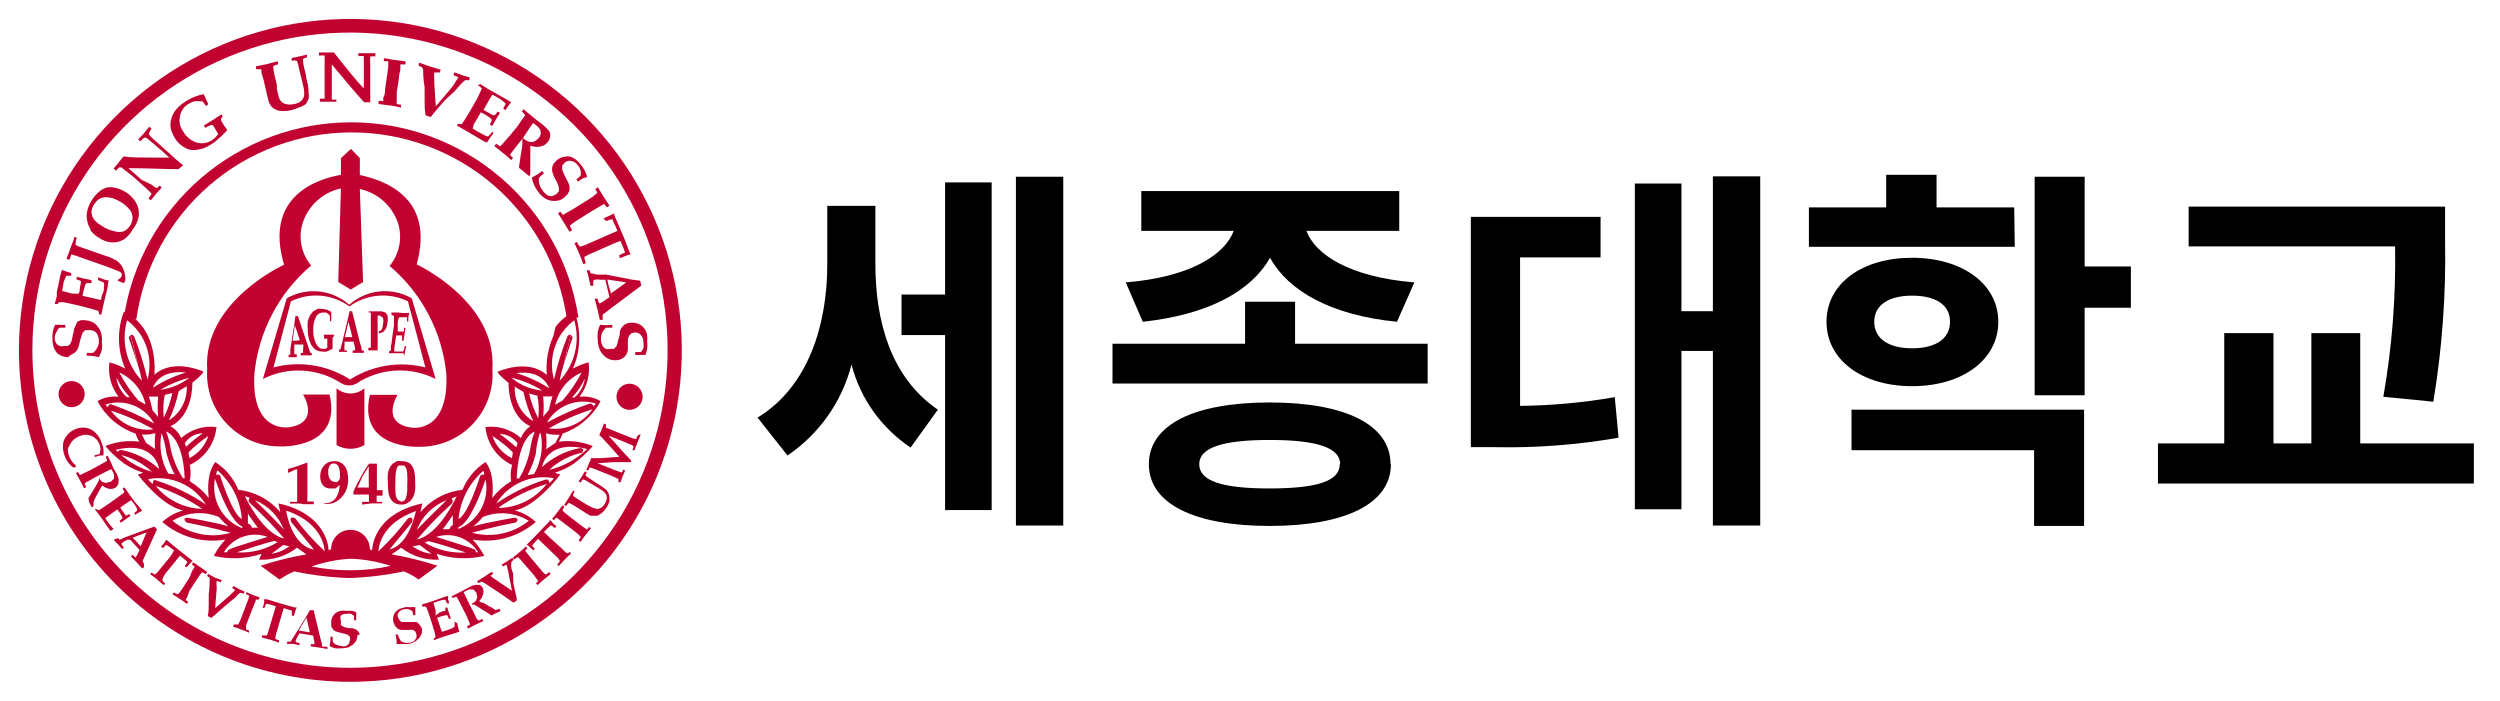
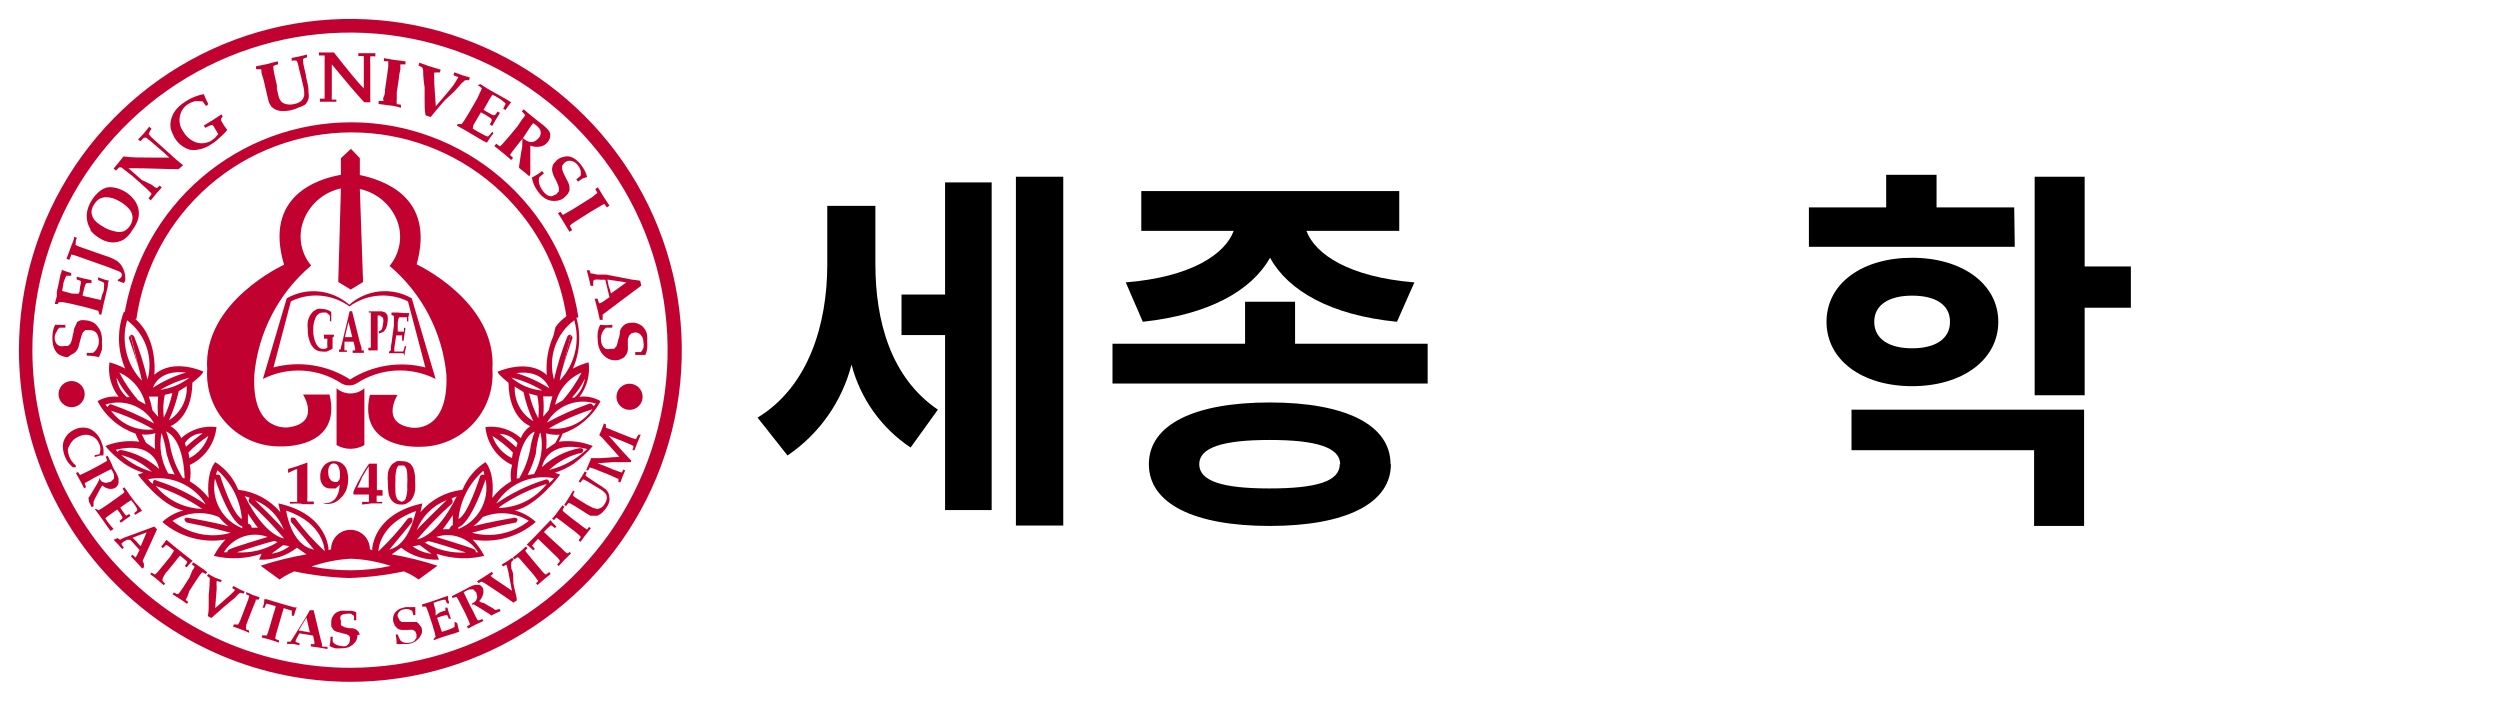
<svg xmlns="http://www.w3.org/2000/svg" width="132" height="37" viewBox="0 0 132 37" fill="none">
  <path d="M18.47 36C21.932 36.006 25.319 34.985 28.201 33.065C31.082 31.146 33.33 28.415 34.659 25.218C35.988 22.021 36.339 18.501 35.667 15.104C34.995 11.708 33.331 8.587 30.885 6.136C28.439 3.686 25.321 2.016 21.925 1.338C18.53 0.661 15.009 1.006 11.81 2.329C8.611 3.653 5.876 5.896 3.951 8.774C2.027 11.653 1 15.037 1 18.5C1.005 23.134 2.847 27.578 6.121 30.858C9.395 34.138 13.835 35.987 18.47 36ZM1.71 18.5C1.708 15.183 2.69 11.94 4.531 9.18C6.373 6.421 8.991 4.27 12.056 2.999C15.12 1.729 18.492 1.395 21.745 2.041C24.999 2.687 27.988 4.283 30.335 6.628C32.681 8.973 34.279 11.961 34.927 15.215C35.575 18.468 35.243 21.84 33.974 24.905C32.705 27.97 30.556 30.59 27.798 32.433C25.04 34.276 21.797 35.26 18.48 35.26C14.036 35.255 9.775 33.487 6.631 30.346C3.488 27.204 1.718 22.944 1.71 18.5Z" fill="#C10230" />
  <path d="M30.54 16.76C30.101 13.892 28.649 11.277 26.448 9.387C24.246 7.497 21.441 6.458 18.54 6.458C15.639 6.458 12.834 7.497 10.632 9.387C8.431 11.277 6.979 13.892 6.54 16.76L7.2 16.85C7.59 14.114 8.955 11.61 11.042 9.799C13.13 7.988 15.801 6.991 18.565 6.991C21.329 6.991 24 7.988 26.088 9.799C28.175 11.61 29.54 14.114 29.93 16.85L30.54 16.76Z" fill="#C10230" />
  <path d="M15.31 26.59V26.5H15.62H15.69V26.41C15.69 26.32 15.69 26.13 15.69 25.83V25.43C15.69 25.29 15.69 25.14 15.69 24.99V24.78H15.62L15.21 24.97V24.86V24.76L15.68 24.62L16.23 24.42C16.233 24.473 16.233 24.527 16.23 24.58C16.226 24.637 16.226 24.693 16.23 24.75C16.23 24.84 16.23 25.09 16.23 25.48V25.73C16.23 25.97 16.23 26.14 16.23 26.23C16.22 26.313 16.22 26.397 16.23 26.48H16.46H16.57V26.62H16C15.91 26.58 15.67 26.58 15.31 26.59Z" fill="#C10230" />
  <path d="M17.92 25.33L17.81 25.45H17.66L17.5 25.39L17.38 25.23C17.345 25.134 17.328 25.032 17.33 24.93C17.32 24.808 17.348 24.686 17.41 24.58C17.433 24.546 17.465 24.518 17.501 24.498C17.538 24.479 17.579 24.47 17.62 24.47C17.673 24.469 17.724 24.484 17.769 24.512C17.813 24.541 17.849 24.582 17.87 24.63C17.928 24.766 17.955 24.913 17.95 25.06C17.96 25.151 17.95 25.243 17.92 25.33ZM17.62 26.55C17.764 26.492 17.893 26.403 18 26.29C18.119 26.173 18.214 26.033 18.28 25.88C18.353 25.692 18.387 25.491 18.38 25.29C18.384 25.12 18.357 24.951 18.3 24.79C18.253 24.662 18.169 24.551 18.06 24.47C17.94 24.386 17.796 24.343 17.65 24.35C17.551 24.346 17.453 24.364 17.361 24.402C17.27 24.44 17.187 24.497 17.12 24.57C16.975 24.731 16.899 24.943 16.91 25.16C16.897 25.33 16.951 25.499 17.06 25.63C17.104 25.682 17.16 25.723 17.222 25.75C17.284 25.778 17.352 25.792 17.42 25.79H17.66H17.72L17.94 25.6C17.927 25.728 17.907 25.855 17.88 25.98C17.846 26.085 17.799 26.186 17.74 26.28C17.68 26.37 17.597 26.442 17.5 26.49C17.405 26.542 17.298 26.57 17.19 26.57H17.07L17 26.5L17.13 26.6C17.295 26.624 17.463 26.607 17.62 26.55Z" fill="#C10230" />
  <path d="M19.13 25.17L19.47 24.62V25.74H18.87C19 25.5 19.07 25.29 19.13 25.17ZM19.62 26.58H20.18V26.5H19.96H19.89C19.883 26.39 19.883 26.28 19.89 26.17H20.2V25.88H19.9V25.51C19.9 25.16 19.9 24.93 19.9 24.83C19.9 24.73 19.9 24.56 19.9 24.48H19.68H19.49C19.44 24.54 19.37 24.65 19.26 24.82C19.15 24.99 19.03 25.22 18.87 25.52C18.71 25.82 18.69 25.89 18.66 25.97V26.11H19.48C19.48 26.28 19.48 26.38 19.48 26.4V26.5H19.43H19.12V26.64L19.62 26.58Z" fill="#C10230" />
  <path d="M20.94 24.76C20.956 24.69 20.995 24.626 21.05 24.58H21.2H21.34L21.44 24.71C21.476 24.799 21.496 24.894 21.5 24.99C21.515 25.22 21.515 25.45 21.5 25.68C21.52 25.907 21.489 26.136 21.41 26.35C21.389 26.391 21.357 26.425 21.319 26.45C21.28 26.474 21.236 26.488 21.19 26.49L21 26.39C20.921 26.271 20.88 26.132 20.88 25.99C20.869 25.767 20.869 25.543 20.88 25.32C20.871 25.131 20.892 24.942 20.94 24.76ZM20.51 26C20.524 26.124 20.565 26.244 20.63 26.35C20.686 26.442 20.765 26.518 20.86 26.57C20.963 26.62 21.076 26.644 21.19 26.64C21.283 26.647 21.376 26.63 21.46 26.59L21.66 26.46C21.724 26.391 21.778 26.314 21.82 26.23C21.871 26.119 21.905 26.001 21.92 25.88C21.931 25.72 21.931 25.56 21.92 25.4C21.929 25.198 21.905 24.995 21.85 24.8C21.812 24.667 21.735 24.549 21.63 24.46C21.501 24.38 21.351 24.342 21.2 24.35C21.117 24.335 21.033 24.335 20.95 24.35L20.74 24.48C20.674 24.54 20.62 24.611 20.58 24.69C20.53 24.78 20.497 24.878 20.48 24.98C20.463 25.153 20.463 25.327 20.48 25.5C20.48 25.71 20.49 25.86 20.51 26Z" fill="#C10230" />
  <path d="M13.75 3.66H13.8V3.77C13.8 3.91 13.88 4.06 13.92 4.23L14.03 4.7L14.11 5.05C14.16 5.25 14.19 5.36 14.2 5.41L14.32 5.62C14.383 5.687 14.457 5.741 14.54 5.78C14.64 5.829 14.749 5.856 14.86 5.86C15.041 5.872 15.224 5.855 15.4 5.81C15.542 5.775 15.679 5.725 15.81 5.66C15.929 5.626 16.04 5.572 16.14 5.5C16.207 5.417 16.258 5.322 16.29 5.22C16.311 5.111 16.311 4.999 16.29 4.89C16.293 4.759 16.283 4.629 16.26 4.5L16.16 4.06C16.16 3.94 16.1 3.76 16.05 3.54C16.023 3.422 16.006 3.301 16 3.18V3.11C16.066 3.074 16.137 3.047 16.21 3.03V2.88L15.8 2.98L15.4 3.06V3.21C15.489 3.187 15.582 3.187 15.67 3.21C15.71 3.296 15.74 3.387 15.76 3.48C15.76 3.55 15.82 3.75 15.9 4.07L16 4.5C16.053 4.678 16.073 4.865 16.06 5.05C16.037 5.157 15.981 5.255 15.9 5.33C15.785 5.423 15.647 5.482 15.5 5.5C15.375 5.529 15.245 5.529 15.12 5.5C15.027 5.485 14.94 5.443 14.87 5.38C14.799 5.307 14.747 5.218 14.72 5.12C14.72 5.12 14.67 4.93 14.62 4.71V4.5L14.52 4.07C14.475 3.903 14.445 3.732 14.43 3.56V3.49C14.506 3.443 14.591 3.412 14.68 3.4V3.25H14.61L14.37 3.31L14.12 3.38L13.52 3.5V3.65L13.75 3.66Z" fill="#C10230" />
  <path d="M17.76 5.41V5.26H17.58H17.52C17.51 5.174 17.51 5.086 17.52 5C17.52 4.79 17.52 4.59 17.52 4.4V3.4C18.26 4.3 18.83 4.97 19.23 5.4H19.55C19.55 5.23 19.55 4.72 19.55 3.9C19.55 3.79 19.55 3.63 19.55 3.41C19.537 3.267 19.537 3.123 19.55 2.98C19.64 2.968 19.73 2.968 19.82 2.98V2.81H18.92V2.97C19.015 2.949 19.114 2.949 19.21 2.97V3.06C19.21 3.18 19.21 3.57 19.21 4.24V4.67C19.04 4.5 18.82 4.25 18.56 3.93C18.3 3.61 17.89 3.11 17.63 2.77H16.84V2.93H17.08H17.14V2.99C17.147 3.05 17.147 3.11 17.14 3.17V4.4C17.14 4.57 17.14 4.7 17.14 4.8C17.14 4.9 17.14 5.09 17.14 5.14V5.21H16.89V5.37H17.76V5.41Z" fill="#C10230" />
  <path d="M6.29 8.84H6.35H6.41L6.55 8.95L7 9.3L7.45 9.7L7.75 9.97L7.99 10.21V10.27L7.84 10.47L7.96 10.58L8.27 10.2L8.54 9.9L8.43 9.8L8.3 9.92H8.24C8.16 9.876 8.086 9.822 8.02 9.76L7.48 9.5L6.78 8.88C7.94 8.88 8.83 8.94 9.43 8.93L9.67 8.72C9.52 8.62 9.14 8.29 8.52 7.72L8.15 7.39C8.038 7.299 7.938 7.195 7.85 7.08C7.885 6.979 7.935 6.885 8 6.8L7.88 6.69L7.58 7.06C7.49 7.15 7.4 7.26 7.29 7.36L7.41 7.46C7.52 7.34 7.6 7.27 7.63 7.27H7.72C7.82 7.34 8.12 7.59 8.62 8.03L8.94 8.32H8C7.43 8.32 6.93 8.32 6.52 8.26L6.41 8.4L6.24 8.61L6 8.9L6.12 9.01L6.29 8.84Z" fill="#C10230" />
  <path d="M21.17 5.69V5.53L21 5.5H20.95C20.937 5.4 20.937 5.3 20.95 5.2V4.87L21.06 4.15C21.06 4.15 21.06 3.97 21.14 3.68C21.14 3.59 21.14 3.54 21.14 3.51V3.4H21.19H21.41V3.24L20.79 3.16L20.27 3.07V3.23H20.5C20.5 3.23 20.5 3.36 20.5 3.51L20.44 3.97L20.33 4.72C20.33 4.84 20.33 4.97 20.26 5.11C20.19 5.25 20.26 5.32 20.26 5.33H20.2H19.99V5.49L20.51 5.56C20.734 5.578 20.956 5.622 21.17 5.69Z" fill="#C10230" />
  <path d="M31.29 10.39L30.9 10.64L30.26 11.04L29.91 11.24L29.72 11.35L29.59 11.18L29.46 11.26C29.55 11.39 29.64 11.53 29.74 11.7L30.07 12.24L30.21 12.15C30.169 12.089 30.133 12.025 30.1 11.96V11.9C30.175 11.833 30.255 11.773 30.34 11.72L30.62 11.54L31.24 11.15L31.65 10.91L31.8 10.82L31.91 10.77L32.04 10.95L32.18 10.86L31.84 10.34L31.57 9.89L31.43 9.98L31.54 10.18L31.29 10.39Z" fill="#C10230" />
  <path d="M22.34 3.69C22.34 3.79 22.34 4.11 22.42 4.63V5.31C22.42 5.56 22.42 5.82 22.47 6.09L22.74 6.18C22.88 6 23.12 5.71 23.48 5.3L24 4.82L24.22 4.57C24.315 4.446 24.426 4.335 24.55 4.24C24.619 4.225 24.691 4.225 24.76 4.24L24.81 4.09L24.43 3.98L23.99 3.82L23.94 3.97L24.13 4.05H24.19V4.1L23.94 4.5L23.71 4.79L23.01 5.61L22.93 4.4C22.93 4.4 22.93 4.32 22.93 4.2C22.916 4.077 22.916 3.953 22.93 3.83H23C23.073 3.821 23.147 3.821 23.22 3.83L23.27 3.68L22.64 3.49L22.14 3.31L22.09 3.46C22.161 3.485 22.228 3.518 22.29 3.56C22.313 3.6 22.33 3.644 22.34 3.69Z" fill="#C10230" />
  <path d="M25.17 5.25L24.76 5.96L24.52 6.35L24.38 6.55H24.17L24.12 6.63L24.65 6.93L25.16 7.23L25.41 7.38C25.506 7.438 25.606 7.488 25.71 7.53C25.811 7.359 25.925 7.195 26.05 7.04L26 6.95C25.929 7.042 25.852 7.129 25.77 7.21C25.703 7.199 25.638 7.175 25.58 7.14L25.26 6.97L24.96 6.79L25 6.6L25.39 5.93L25.65 6.07L25.92 6.25L25.97 6.33C25.949 6.416 25.911 6.498 25.86 6.57L25.99 6.65L26.19 6.3L26.4 5.96L26.27 5.89C26.232 5.959 26.185 6.023 26.13 6.08H26.02L25.75 5.93L25.53 5.8L25.72 5.47C25.803 5.307 25.896 5.15 26 5C26.1 5.047 26.197 5.101 26.29 5.16C26.393 5.217 26.49 5.284 26.58 5.36L26.69 5.46V5.5L26.57 5.74L26.69 5.81L26.84 5.59L27 5.38H26.95L26.73 5.24L26.41 5.06L25.93 4.79L25.72 4.67L25.36 4.44L25.23 4.5C25.307 4.544 25.377 4.598 25.44 4.66C25.416 4.741 25.383 4.818 25.34 4.89C25.24 5.12 25.19 5.23 25.17 5.25Z" fill="#C10230" />
  <path d="M3.11 15.96C3.193 15.95 3.277 15.95 3.36 15.96L3.71 16.03L4.51 16.22L4.95 16.34L5.19 16.41L5.25 16.61H5.35C5.43 16.24 5.47 16.04 5.48 16.01C5.49 15.98 5.55 15.71 5.62 15.43L5.69 15.14C5.69 15 5.71 14.89 5.75 14.81C5.6 14.81 5.41 14.72 5.18 14.64V14.79C5.287 14.828 5.391 14.875 5.49 14.93C5.504 14.999 5.504 15.071 5.49 15.14C5.49 15.25 5.49 15.37 5.42 15.5C5.35 15.63 5.36 15.74 5.33 15.84L5.11 15.79L4.36 15.62C4.374 15.522 4.394 15.425 4.42 15.33C4.443 15.225 4.473 15.121 4.51 15.02L4.57 14.95C4.656 14.935 4.744 14.935 4.83 14.95V14.79L4.44 14.71L4.05 14.61V14.76C4.127 14.775 4.201 14.802 4.27 14.84V14.96C4.243 15.059 4.223 15.159 4.21 15.26C4.21 15.35 4.21 15.43 4.14 15.51L3.79 15.5L3.28 15.36L3.34 15.03C3.34 14.92 3.4 14.8 3.44 14.69L3.5 14.56H3.76V14.42L3.51 14.34L3.26 14.25C3.26 14.38 3.2 14.47 3.19 14.51L3.12 14.87C3.08 15.07 3.04 15.25 3 15.41V15.64L2.89 16.05H3.04C3.065 16.021 3.088 15.991 3.11 15.96Z" fill="#C10230" />
  <path d="M27.33 6.66L26.9 7.18L26.55 7.58L26.4 7.73L26.2 7.59L26.1 7.71L26.51 8.04C26.68 8.17 26.84 8.31 26.99 8.45L27.09 8.33C27.032 8.285 26.979 8.234 26.93 8.18L27 8.07L27.26 7.73L27.62 7.28L28 6.7C28.053 6.636 28.103 6.569 28.15 6.5L28.29 6.6C28.367 6.656 28.434 6.723 28.49 6.8C28.539 6.878 28.559 6.97 28.549 7.061C28.538 7.152 28.496 7.236 28.43 7.3C28.363 7.379 28.277 7.441 28.18 7.48C28.096 7.508 28.004 7.508 27.92 7.48C27.815 7.446 27.719 7.387 27.64 7.31H27.58V7.5C27.58 7.63 27.58 7.81 27.52 8.02L27.41 8.76V8.87L27.64 9.05L27.95 9.31L28 9.2V9.12V9.05C28 9.05 28 8.93 28 8.77C28 8.77 28 8.69 28 8.55V8.04V7.88V7.69C28.162 7.754 28.339 7.771 28.51 7.74C28.591 7.729 28.669 7.703 28.739 7.662C28.81 7.62 28.871 7.565 28.92 7.5C28.996 7.413 29.041 7.305 29.05 7.19C29.062 7.1 29.044 7.009 29 6.93C28.911 6.816 28.811 6.712 28.7 6.62L28.4 6.39L28.14 6.18L27.87 5.96L27.65 5.77L27.55 5.88C27.619 5.938 27.679 6.006 27.73 6.08C27.686 6.16 27.632 6.234 27.57 6.3L27.33 6.66Z" fill="#C10230" />
  <path d="M28.63 10.03C28.556 9.928 28.501 9.812 28.47 9.69C28.444 9.585 28.444 9.475 28.47 9.37C28.56 9.28 28.65 9.21 28.72 9.15L28.62 9.03C28.456 9.168 28.275 9.282 28.08 9.37C28.104 9.508 28.144 9.642 28.2 9.77C28.257 9.894 28.328 10.011 28.41 10.12C28.514 10.268 28.646 10.394 28.8 10.49C28.893 10.543 28.995 10.58 29.1 10.6C29.206 10.615 29.314 10.615 29.42 10.6C29.564 10.578 29.7 10.516 29.81 10.42L29.98 10.24L30.07 10.06V9.87C30.058 9.787 30.034 9.706 30 9.63L29.88 9.4C29.82 9.29 29.78 9.19 29.75 9.13C29.717 9.06 29.694 8.986 29.68 8.91V8.75L29.81 8.59C29.859 8.545 29.919 8.514 29.984 8.498C30.048 8.482 30.116 8.483 30.18 8.5C30.32 8.534 30.441 8.62 30.52 8.74C30.59 8.823 30.638 8.923 30.66 9.03C30.674 9.109 30.674 9.191 30.66 9.27C30.589 9.343 30.512 9.41 30.43 9.47L30.52 9.59L30.77 9.42L31 9.35C30.975 9.243 30.938 9.139 30.89 9.04C30.833 8.928 30.766 8.821 30.69 8.72C30.614 8.62 30.526 8.53 30.43 8.45C30.342 8.375 30.24 8.317 30.13 8.28C30.016 8.245 29.894 8.245 29.78 8.28C29.648 8.301 29.524 8.356 29.42 8.44L29.23 8.64C29.184 8.716 29.157 8.802 29.15 8.89C29.143 8.989 29.161 9.089 29.2 9.18C29.2 9.25 29.29 9.39 29.39 9.59C29.439 9.693 29.479 9.8 29.51 9.91V10.09L29.38 10.25L29.15 10.36C29.059 10.368 28.968 10.347 28.89 10.3C28.787 10.227 28.699 10.136 28.63 10.03Z" fill="#C10230" />
  <path d="M3.79 18.71C3.87 18.681 3.943 18.633 4 18.57C4.066 18.497 4.117 18.412 4.15 18.32C4.15 18.25 4.21 18.1 4.26 17.88C4.287 17.77 4.324 17.663 4.37 17.56L4.5 17.43H4.7C4.805 17.424 4.909 17.448 5 17.5C5.077 17.549 5.133 17.623 5.16 17.71C5.201 17.808 5.221 17.914 5.22 18.02C5.222 18.15 5.188 18.279 5.12 18.39C5.072 18.487 4.999 18.569 4.91 18.63C4.8 18.64 4.69 18.64 4.58 18.63V18.78C4.796 18.777 5.011 18.804 5.22 18.86C5.283 18.734 5.336 18.604 5.38 18.47C5.397 18.337 5.397 18.203 5.38 18.07C5.401 17.877 5.377 17.682 5.31 17.5C5.271 17.402 5.217 17.311 5.15 17.23C5.085 17.144 5.003 17.073 4.91 17.02C4.782 16.957 4.643 16.919 4.5 16.91C4.42 16.899 4.34 16.899 4.26 16.91L4.08 16.99L4 17.17C3.955 17.245 3.922 17.326 3.9 17.41C3.9 17.41 3.9 17.53 3.85 17.66C3.836 17.761 3.816 17.861 3.79 17.96C3.767 18.033 3.737 18.103 3.7 18.17L3.58 18.27H3.38C3.314 18.29 3.243 18.291 3.176 18.273C3.109 18.255 3.048 18.22 3 18.17C2.913 18.06 2.874 17.919 2.89 17.78C2.903 17.679 2.941 17.583 3 17.5C3.028 17.419 3.08 17.349 3.15 17.3H3.45V17.15C3.35 17.163 3.25 17.163 3.15 17.15H2.91C2.86 17.248 2.823 17.352 2.8 17.46C2.753 17.708 2.753 17.962 2.8 18.21C2.824 18.323 2.868 18.432 2.93 18.53C2.991 18.631 3.082 18.712 3.19 18.76C3.308 18.82 3.438 18.854 3.57 18.86L3.79 18.71Z" fill="#C10230" />
  <path d="M34.16 17.64C34.133 17.527 34.082 17.421 34.01 17.33C33.938 17.233 33.841 17.158 33.73 17.11C33.609 17.052 33.474 17.027 33.34 17.04C33.248 17.04 33.156 17.057 33.07 17.09C32.988 17.126 32.916 17.181 32.86 17.25C32.795 17.324 32.751 17.414 32.73 17.51C32.73 17.58 32.73 17.73 32.64 17.95C32.62 18.063 32.59 18.173 32.55 18.28L32.42 18.42H32.23C32.148 18.441 32.062 18.441 31.98 18.42C31.903 18.375 31.841 18.309 31.8 18.23C31.756 18.133 31.732 18.027 31.73 17.92C31.723 17.803 31.744 17.686 31.791 17.578C31.838 17.47 31.91 17.375 32 17.3H32.33V17.15C32.117 17.174 31.903 17.174 31.69 17.15C31.627 17.273 31.583 17.404 31.56 17.54C31.544 17.676 31.544 17.814 31.56 17.95C31.561 18.129 31.599 18.306 31.67 18.47C31.713 18.57 31.774 18.662 31.85 18.74C31.925 18.82 32.013 18.888 32.11 18.94C32.24 19.004 32.385 19.031 32.53 19.02C32.612 19.02 32.694 19.003 32.77 18.97L32.95 18.87L33.07 18.72C33.112 18.646 33.139 18.564 33.15 18.48C33.156 18.397 33.156 18.313 33.15 18.23C33.15 18.11 33.15 18.01 33.15 17.93C33.165 17.858 33.189 17.787 33.22 17.72L33.34 17.6L33.53 17.55C33.586 17.55 33.642 17.561 33.694 17.584C33.745 17.606 33.791 17.639 33.83 17.68C33.877 17.731 33.914 17.791 33.938 17.856C33.962 17.921 33.973 17.991 33.97 18.06C33.991 18.166 33.991 18.274 33.97 18.38C33.94 18.457 33.896 18.528 33.84 18.59H33.54V18.74H33.84H34.08C34.123 18.637 34.153 18.53 34.17 18.42C34.185 18.294 34.185 18.166 34.17 18.04C34.184 17.907 34.181 17.772 34.16 17.64Z" fill="#C10230" />
-   <path d="M32 11.67L32.28 11.58H32.35V11.64C32.406 11.74 32.456 11.844 32.5 11.95L32.6 12.19L32.14 12.39L31.14 12.83C30.994 12.899 30.843 12.959 30.69 13.01H30.6C30.541 12.943 30.497 12.865 30.47 12.78L30.33 12.84C30.43 13.04 30.51 13.23 30.58 13.39C30.65 13.55 30.72 13.73 30.8 13.95L30.94 13.89C30.906 13.809 30.879 13.726 30.86 13.64V13.56C30.998 13.48 31.142 13.41 31.29 13.35L32.29 12.91C32.442 12.836 32.599 12.773 32.76 12.72L32.86 12.96C32.91 13.071 32.953 13.184 32.99 13.3V13.36H32.93L32.68 13.49L32.74 13.63L33.11 13.48L33.3 13.42L33.22 13.27L33 12.68L32.71 12L32.47 11.44L32.41 11.27L32.26 11.35L31.87 11.53L32 11.67Z" fill="#C10230" />
  <path d="M32 14.5H31.55L31.25 14.44H31.19C31.164 14.386 31.144 14.329 31.13 14.27H30.98L31.09 14.68L31.18 15.09H31.33C31.315 15.001 31.315 14.909 31.33 14.82L31.39 14.77C31.499 14.752 31.611 14.752 31.72 14.77H31.96L32.18 15.69L31.82 15.94L31.69 16.01H31.63C31.596 15.932 31.57 15.852 31.55 15.77H31.4L31.56 16.39L31.67 16.89H31.82V16.66V16.61L31.97 16.5L32.19 16.33L33.86 15.08L33.8 14.82L33.35 14.76L32 14.5ZM32.25 15.5C32.25 15.39 32.19 15.27 32.15 15.14C32.11 15.01 32.09 14.87 32.07 14.76L33.07 14.91L32.25 15.5Z" fill="#C10230" />
  <path d="M33.24 20.26C33.104 20.26 32.97 20.3 32.857 20.376C32.743 20.452 32.655 20.56 32.603 20.686C32.55 20.812 32.537 20.951 32.563 21.085C32.59 21.218 32.656 21.341 32.752 21.438C32.849 21.534 32.972 21.6 33.105 21.627C33.239 21.653 33.378 21.64 33.504 21.587C33.63 21.535 33.738 21.447 33.814 21.333C33.89 21.22 33.93 21.087 33.93 20.95C33.93 20.767 33.857 20.591 33.728 20.462C33.599 20.333 33.423 20.26 33.24 20.26Z" fill="#C10230" />
  <path d="M33.58 23.19L33.37 23.13L33.17 23.05L32.71 22.87L32.34 22.72L32.18 22.65L32 22.59C31.982 22.531 31.982 22.469 32 22.41L31.89 22.36L31.74 22.75L31.64 22.97L31.79 23.11L32.09 23.44L32.38 23.76L32.7 24.12L31.7 24.19H31.2C31.2 24.28 31.14 24.37 31.1 24.46C31.06 24.55 31.02 24.65 30.95 24.83H31.06L31.14 24.68L31.39 24.76L31.86 24.95L32.28 25.12L32.6 25.27H32.65C32.66 25.333 32.66 25.397 32.65 25.46H32.76L32.88 25.14L33.01 24.84L32.9 24.79C32.9 24.88 32.83 24.93 32.82 24.95L32.57 24.86C32.44 24.819 32.313 24.769 32.19 24.71L31.55 24.46L32.39 24.4H32.97H33.32V24.31L33.14 24.12L32.86 23.82L32.62 23.55L32.13 23L33.08 23.38L33.4 23.52L33.45 23.58C33.436 23.645 33.416 23.709 33.39 23.77H33.5L33.66 23.36L33.83 22.95H33.72C33.657 23.019 33.609 23.101 33.58 23.19Z" fill="#C10230" />
  <path d="M32 25.85L31.78 25.69L31.48 25.5L31.14 25.27C31.056 25.224 30.979 25.166 30.91 25.1L30.98 24.95L30.88 24.89L30.72 25.16L30.55 25.42L30.65 25.48C30.71 25.39 30.75 25.33 30.78 25.32H30.83L31.02 25.42L31.41 25.66L31.66 25.81C31.783 25.875 31.891 25.963 31.98 26.07C32.026 26.138 32.047 26.219 32.04 26.3C32.032 26.408 31.994 26.512 31.93 26.6C31.886 26.685 31.82 26.757 31.74 26.81L31.54 26.88L31.32 26.82L31 26.66L30.86 26.57L30.58 26.4C30.469 26.334 30.362 26.26 30.26 26.18V26.13C30.276 26.066 30.303 26.005 30.34 25.95L30.24 25.89V25.94L30.14 26.1L30.04 26.27L29.79 26.66L29.89 26.72L30 26.57H30.09L30.4 26.75L30.7 26.94L30.93 27.09L31.17 27.23H31.34H31.55L31.76 27.1C31.863 27.009 31.953 26.904 32.03 26.79C32.093 26.698 32.14 26.597 32.17 26.49C32.19 26.401 32.19 26.309 32.17 26.22C32.162 26.144 32.142 26.07 32.11 26L32 25.85Z" fill="#C10230" />
  <path d="M31 27.96L30.84 27.86L30.63 27.7L30.17 27.35L29.88 27.12L29.77 27.03L29.71 26.96V26.9L29.8 26.76L29.7 26.68L29.41 27.07C29.33 27.182 29.243 27.289 29.15 27.39L29.25 27.46L29.37 27.33C29.433 27.365 29.494 27.405 29.55 27.45L29.84 27.67L30.31 28.03C30.38 28.09 30.47 28.15 30.55 28.23L30.65 28.32V28.39L30.55 28.53L30.65 28.61L30.89 28.28L31.2 27.89L31.1 27.82L31 27.96Z" fill="#C10230" />
  <path d="M28.85 30.32H28.78L28.65 30.19L28.48 29.99L28.11 29.55L27.87 29.26L27.78 29.15L27.73 29.07L27.85 28.95L27.77 28.85C27.66 28.96 27.53 29.07 27.4 29.18L27.08 29.44L27.16 29.54L27.3 29.43H27.36C27.419 29.478 27.472 29.531 27.52 29.59C27.52 29.59 27.63 29.73 27.76 29.87L28.15 30.32C28.21 30.4 28.28 30.48 28.34 30.57L28.42 30.68L28.3 30.79L28.38 30.89L28.69 30.62L29.07 30.31L29 30.2L28.85 30.32Z" fill="#C10230" />
  <path d="M13.36 31.42L13 31.26V31.38L13.16 31.45C13.149 31.525 13.128 31.599 13.1 31.67L12.97 32.01L12.76 32.56C12.727 32.659 12.687 32.756 12.64 32.85L12.58 32.97H12.52H12.35L12.3 33.08L12.69 33.22C12.847 33.276 13 33.339 13.15 33.41V33.29L13 33.24C12.984 33.161 12.984 33.079 13 33L13.09 32.76L13.3 32.22L13.44 31.87L13.5 31.74V31.66H13.66L13.71 31.54L13.36 31.42Z" fill="#C10230" />
  <path d="M10.54 29.92L10.2 29.69L10.13 29.8L10.27 29.91C10.27 29.91 10.27 30 10.16 30.11L10 30.5L9.68 31C9.624 31.09 9.564 31.176 9.5 31.26L9.42 31.36H9.33L9.18 31.28L9.11 31.38L9.46 31.6C9.61 31.69 9.74 31.79 9.87 31.88L9.94 31.78L9.8 31.68L9.89 31.51L10 31.2L10.31 30.72L10.52 30.41L10.6 30.3L10.66 30.23H10.72L10.87 30.31L10.94 30.21C10.813 30.105 10.679 30.009 10.54 29.92Z" fill="#C10230" />
  <path d="M30 29.21H29.93C29.83 29.138 29.739 29.054 29.66 28.96L29 28.36L28.72 28.09L28.86 27.94L29.07 27.75H29.13L29.3 27.88L29.38 27.8C29.24 27.66 29.16 27.59 29.16 27.58L29.06 27.46L28.97 27.57L28.64 27.91L28.24 28.33L27.91 28.66L27.81 28.76L27.92 28.84L28.16 29.06L28.24 28.98L28.09 28.81L28.27 28.6L28.41 28.45L28.69 28.72L29.3 29.31C29.394 29.389 29.478 29.48 29.55 29.58V29.65L29.42 29.81L29.5 29.89L29.82 29.54L30.15 29.22L30.07 29.14L30 29.21Z" fill="#C10230" />
  <path d="M15.41 32.24V32.3V32.51H15.52C15.58 32.323 15.61 32.223 15.61 32.21L15.67 32.07H15.54L15.08 31.94L14.53 31.78L14.08 31.64H13.95V31.77C13.95 31.77 13.95 31.9 13.86 32.09H13.97L14.05 31.88H14.11L14.37 31.95L14.56 32.01C14.531 32.135 14.494 32.259 14.45 32.38L14.21 33.2C14.178 33.319 14.137 33.436 14.09 33.55H14.03H13.83V33.66L14.28 33.78L14.73 33.93V33.81C14.663 33.792 14.599 33.765 14.54 33.73V33.66C14.558 33.537 14.588 33.417 14.63 33.3L14.87 32.48C14.93 32.26 14.97 32.14 14.98 32.11L15.17 32.17L15.41 32.24Z" fill="#C10230" />
  <path d="M8.72 30.3L9.26 29.64C9.335 29.534 9.419 29.433 9.51 29.34L9.67 29.47L9.88 29.65V29.71L9.76 29.89L9.86 29.96C9.921 29.875 9.988 29.795 10.06 29.72L10.17 29.61L10.06 29.53L9.68 29.23L9.23 28.87L8.87 28.57L8.78 28.5L8.71 28.61L8.51 28.87L8.6 28.94L8.76 28.78H8.81L9.03 28.94L9.19 29.07L9 29.38L8.46 30.04C8.385 30.14 8.301 30.234 8.21 30.32H8.14C8.091 30.294 8.044 30.264 8 30.23L7.93 30.32C8.058 30.407 8.182 30.5 8.3 30.6L8.65 30.9L8.72 30.81C8.666 30.767 8.619 30.717 8.58 30.66V30.59C8.58 30.59 8.59 30.5 8.72 30.3Z" fill="#C10230" />
  <path d="M27.09 30.27L27 30.02C26.983 29.904 26.983 29.786 27 29.67L27.12 29.55L27.05 29.45L26.8 29.62L26.49 29.81L26.56 29.91L26.7 29.83H26.75L26.81 30.07C26.836 30.165 26.856 30.262 26.87 30.36L27.03 31.19L26.25 30.66L26.13 30.58C26.045 30.532 25.967 30.471 25.9 30.4L26.04 30.29L25.97 30.19L25.54 30.47L25.19 30.69L25.26 30.79L25.42 30.71L25.56 30.77L26.18 31.18L26.61 31.47L27.11 31.82L27.29 31.7C27.29 31.53 27.19 31.24 27.11 30.82L27.09 30.27Z" fill="#C10230" />
  <path d="M12.7 31.3C12.756 31.307 12.81 31.324 12.86 31.35L12.92 31.24L12.64 31.11L12.32 30.94L12.26 31.05L12.39 31.13V31.19L12.21 31.36C12.09 31.48 12.01 31.54 12 31.55L11.36 32.11L11.44 31.11C11.443 31.06 11.443 31.01 11.44 30.96C11.429 30.867 11.429 30.773 11.44 30.68H11.49L11.65 30.74L11.71 30.63L11.35 30.5L10.99 30.3L10.93 30.41L11.07 30.51C11.079 30.559 11.079 30.61 11.07 30.66C11.07 30.74 11.07 30.98 11.02 31.4V31.92C11.02 32.11 11.02 32.31 10.97 32.53L11.16 32.63L11.83 32.04L12.21 31.72L12.41 31.56C12.57 31.37 12.66 31.3 12.7 31.3Z" fill="#C10230" />
  <path d="M26.2 32.2H26.14L26 32.1L25.85 32.02L25.51 31.82H25.43L25.3 31.74C25.393 31.645 25.462 31.528 25.5 31.4C25.535 31.293 25.535 31.177 25.5 31.07C25.465 30.987 25.401 30.919 25.32 30.88H25.09C24.981 30.902 24.876 30.943 24.78 31L24.52 31.14L24.29 31.26L24.05 31.38C23.981 31.409 23.914 31.442 23.85 31.48L23.9 31.58C23.963 31.547 24.03 31.524 24.1 31.51C24.144 31.565 24.181 31.626 24.21 31.69L24.35 31.96L24.59 32.43L24.76 32.81L24.82 32.97L24.66 33.07L24.71 33.19L25.07 33L25.52 32.79L25.46 32.68L25.31 32.75H25.23L25.17 32.66C25.17 32.66 25.1 32.54 25.02 32.36C24.94 32.18 24.87 32.09 24.81 31.96C24.75 31.83 24.69 31.72 24.58 31.48C24.55 31.408 24.517 31.338 24.48 31.27L24.6 31.2C24.663 31.164 24.73 31.137 24.8 31.12H24.99L25.15 31.29L25.2 31.53L25.13 31.72C25.069 31.786 24.994 31.837 24.91 31.87V31.92H25.03L25.38 32.13L25.87 32.44L25.94 32.5L26.14 32.4L26.43 32.26L26.38 32.15L26.2 32.2Z" fill="#C10230" />
  <path d="M5 26.35L5.08 26.2L5.27 25.85L5.32 25.76L5.4 25.63C5.502 25.721 5.626 25.783 5.76 25.81C5.869 25.828 5.982 25.811 6.08 25.76C6.126 25.731 6.165 25.693 6.196 25.648C6.227 25.603 6.249 25.553 6.26 25.5V25.27C6.229 25.162 6.186 25.058 6.13 24.96L6 24.74C5.96 24.663 5.926 24.583 5.9 24.5C5.856 24.422 5.816 24.342 5.78 24.26C5.72 24.15 5.69 24.08 5.68 24.06L5.58 24.12C5.612 24.184 5.639 24.251 5.66 24.32C5.607 24.366 5.546 24.404 5.48 24.43L5.22 24.58L4.75 24.83L4.38 25.01L4.23 25.08C4.185 25.033 4.148 24.979 4.12 24.92L4.01 24.98L4.21 25.34C4.29 25.49 4.37 25.63 4.44 25.78L4.55 25.72L4.48 25.57V25.5H4.49L4.78 25.34C4.92 25.26 5.05 25.18 5.18 25.12L5.66 24.87L5.87 24.77L5.94 24.88C5.976 24.943 6.002 25.01 6.02 25.08V25.27L5.86 25.43L5.59 25.5L5.39 25.44C5.325 25.379 5.271 25.308 5.23 25.23V25.35C5.17 25.474 5.103 25.594 5.03 25.71L4.73 26.21L4.67 26.28L4.7 26.5L4.84 26.78L4.94 26.73V26.64V26.5C4.94 26.5 4.94 26.5 5 26.35Z" fill="#C10230" />
  <path d="M24 32.83C24.006 32.92 24.006 33.01 24 33.1L23.86 33.18L23.59 33.28L23.33 33.36L23.27 33.19L23.08 32.62L23.3 32.54L23.54 32.48H23.61C23.652 32.536 23.679 32.601 23.69 32.67H23.81L23.71 32.38L23.62 32.08H23.51C23.52 32.14 23.52 32.2 23.51 32.26H23.43L23.21 32.34L23 32.5V32.23C22.956 32.099 22.919 31.965 22.89 31.83L23.14 31.74L23.4 31.67H23.52L23.6 31.86H23.71C23.71 31.74 23.66 31.68 23.66 31.66V31.46L23.46 31.52L23.19 31.62L22.78 31.76L22.6 31.82L22.29 31.91V32.03H22.49L22.57 32.21L22.66 32.47L22.86 33.08C22.86 33.15 22.92 33.26 22.96 33.42C23 33.58 22.96 33.57 23.01 33.61L22.9 33.73V33.8L23.35 33.64L23.79 33.5L24.01 33.44L24.25 33.35C24.205 33.202 24.169 33.052 24.14 32.9L24 32.83Z" fill="#C10230" />
  <path d="M6.19 27.82L6 27.93L5.89 27.81L5.71 27.59C5.655 27.517 5.605 27.44 5.56 27.36L5.7 27.25L6.19 26.9L6.33 27.08L6.46 27.3V27.37C6.46 27.37 6.4 27.44 6.31 27.5L6.38 27.6L6.63 27.42L6.89 27.24L6.82 27.14L6.66 27.23L6.6 27.16L6.46 26.97L6.35 26.8L6.59 26.63C6.698 26.548 6.811 26.475 6.93 26.41L7.09 26.62C7.144 26.697 7.195 26.777 7.24 26.86V26.96C7.191 27.009 7.138 27.052 7.08 27.09L7.14 27.18L7.32 27.07L7.5 26.97C7.44 26.89 7.41 26.83 7.38 26.8L7.12 26.5L6.86 26.15L6.76 26L6.57 25.73L6.47 25.8C6.51 25.856 6.544 25.916 6.57 25.98C6.529 26.032 6.478 26.076 6.42 26.11L6.2 26.27L5.68 26.64L5.38 26.84L5.21 26.94L5.06 26.87H5L5.28 27.25L5.55 27.63L5.68 27.82C5.74 27.91 5.8 27.98 5.84 28.03L6.23 27.79L6.19 27.82Z" fill="#C10230" />
  <path d="M22.18 33.03L22.09 32.91L22 32.84H21.8H21.38H21.21L21.11 32.77L21 32.56C20.99 32.518 20.99 32.474 21.001 32.433C21.011 32.391 21.032 32.352 21.06 32.32C21.094 32.278 21.137 32.242 21.185 32.217C21.233 32.191 21.286 32.175 21.34 32.17C21.422 32.15 21.508 32.15 21.59 32.17L21.76 32.25C21.789 32.324 21.809 32.401 21.82 32.48H21.93C21.93 32.38 21.93 32.31 21.93 32.25V32.06C21.847 32.05 21.763 32.05 21.68 32.06C21.584 32.05 21.486 32.05 21.39 32.06L21.12 32.14C21.037 32.178 20.962 32.233 20.9 32.3C20.834 32.365 20.789 32.449 20.77 32.54C20.745 32.638 20.745 32.742 20.77 32.84L20.85 33.04L20.99 33.19C21.053 33.229 21.125 33.253 21.2 33.26H21.55C21.636 33.246 21.724 33.246 21.81 33.26L21.93 33.34L21.99 33.49V33.68L21.87 33.84C21.804 33.892 21.724 33.923 21.64 33.93C21.545 33.955 21.445 33.955 21.35 33.93C21.268 33.915 21.194 33.873 21.14 33.81C21.083 33.711 21.037 33.608 21 33.5H20.89C20.927 33.664 20.944 33.832 20.94 34C21.046 34.013 21.154 34.013 21.26 34C21.363 34.009 21.467 34.009 21.57 34C21.709 33.976 21.841 33.925 21.96 33.85L22.14 33.68L22.26 33.47C22.29 33.362 22.29 33.248 22.26 33.14L22.18 33.03Z" fill="#C10230" />
  <path d="M18.92 33.34L18.81 33.24L18.62 33.17H18.43L18.2 33.12L18 33.01V32.92V32.77C17.98 32.728 17.969 32.682 17.969 32.635C17.969 32.588 17.98 32.542 18 32.5C18.086 32.435 18.192 32.403 18.3 32.41C18.379 32.394 18.461 32.394 18.54 32.41L18.69 32.52C18.697 32.596 18.697 32.673 18.69 32.75H18.81C18.804 32.67 18.804 32.59 18.81 32.51V32.33C18.735 32.291 18.654 32.264 18.57 32.25H18.28C18.184 32.24 18.086 32.24 17.99 32.25C17.903 32.273 17.819 32.306 17.74 32.35C17.665 32.406 17.604 32.477 17.56 32.56C17.512 32.649 17.488 32.749 17.49 32.85V33.08L17.6 33.25C17.652 33.304 17.718 33.342 17.79 33.36L18.13 33.45C18.218 33.461 18.302 33.488 18.38 33.53L18.48 33.63V33.79L18.43 33.98L18.28 34.11C18.201 34.131 18.119 34.131 18.04 34.11C17.94 34.107 17.841 34.083 17.75 34.04C17.675 34.006 17.613 33.95 17.57 33.88C17.56 33.794 17.56 33.706 17.57 33.62H17.45C17.454 33.785 17.438 33.95 17.4 34.11C17.494 34.164 17.595 34.204 17.7 34.23C17.803 34.241 17.907 34.241 18.01 34.23C18.149 34.233 18.288 34.213 18.42 34.17L18.63 34.04L18.79 33.86C18.843 33.762 18.871 33.652 18.87 33.54L19 33.5L18.92 33.34Z" fill="#C10230" />
  <path d="M17 34.14V34L16.94 33.79L16.56 32.22H16.36L16.19 32.52L15.67 33.36L15.47 33.68L15.34 33.88H15.16V34H15.49L15.81 34.07V33.95C15.74 33.944 15.672 33.924 15.61 33.89V33.83C15.639 33.75 15.676 33.673 15.72 33.6L15.81 33.44L16.53 33.56L16.6 33.89V34.01H16.41V34.13L16.9 34.2L17.29 34.27V34.15H17.23L17 34.14ZM16.07 33.34L15.77 33.29L16.18 32.61L16.36 33.39L16.07 33.34Z" fill="#C10230" />
-   <path d="M7.53 29.62L7.62 29.42L8.29 27.95L8.15 27.8L7.83 27.92L6.9 28.26L6.55 28.39L6.33 28.5L6.22 28.41L6 28.5L6.23 28.74L6.45 28.99L6.54 28.91C6.491 28.86 6.451 28.803 6.42 28.74V28.69C6.505 28.61 6.603 28.546 6.71 28.5H6.88L7.37 29.04L7.22 29.34L7.15 29.44L7 29.29L6.91 29.37L7.25 29.73L7.51 30.02L7.6 29.95V29.9V29.83V29.76L7.53 29.62ZM7.43 28.84C7.359 28.771 7.292 28.698 7.23 28.62L7 28.39L7.74 28.11L7.43 28.84Z" fill="#C10230" />
+   <path d="M7.53 29.62L7.62 29.42L8.29 27.95L8.15 27.8L7.83 27.92L6.9 28.26L6.55 28.39L6.33 28.5L6.22 28.41L6 28.5L6.23 28.74L6.45 28.99L6.54 28.91C6.491 28.86 6.451 28.803 6.42 28.74V28.69C6.505 28.61 6.603 28.546 6.71 28.5H6.88L7.37 29.04L7.22 29.34L7.15 29.44L7 29.29L6.91 29.37L7.25 29.73L7.51 30.02L7.6 29.95V29.9V29.76L7.53 29.62ZM7.43 28.84C7.359 28.771 7.292 28.698 7.23 28.62L7 28.39L7.74 28.11L7.43 28.84Z" fill="#C10230" />
  <path d="M4 24.57C3.918 24.51 3.846 24.435 3.79 24.35C3.735 24.277 3.691 24.196 3.66 24.11C3.612 23.989 3.585 23.86 3.58 23.73C3.601 23.648 3.634 23.571 3.68 23.5C3.728 23.4 3.792 23.309 3.87 23.23C3.975 23.142 4.093 23.071 4.22 23.02C4.318 22.979 4.424 22.957 4.53 22.957C4.637 22.957 4.742 22.979 4.84 23.02C4.932 23.058 5.015 23.116 5.084 23.188C5.153 23.26 5.206 23.346 5.24 23.44C5.287 23.533 5.307 23.636 5.3 23.74C5.3 23.827 5.28 23.913 5.24 23.99L5 24.03V24.13L5.29 24.05H5.46C5.473 23.93 5.473 23.81 5.46 23.69C5.438 23.577 5.404 23.466 5.36 23.36C5.264 23.061 5.056 22.81 4.78 22.66C4.654 22.605 4.518 22.576 4.38 22.576C4.242 22.576 4.106 22.605 3.98 22.66C3.825 22.724 3.686 22.819 3.57 22.94C3.496 23.024 3.436 23.118 3.39 23.22C3.341 23.334 3.317 23.456 3.32 23.58C3.324 23.762 3.361 23.942 3.43 24.11C3.47 24.222 3.527 24.326 3.6 24.42C3.672 24.511 3.752 24.595 3.84 24.67H4V24.57Z" fill="#C10230" />
  <path d="M3.78 21.5C3.916 21.5 4.05 21.459 4.163 21.384C4.277 21.308 4.365 21.2 4.417 21.074C4.47 20.948 4.483 20.809 4.457 20.675C4.43 20.541 4.364 20.419 4.268 20.322C4.171 20.226 4.048 20.16 3.915 20.133C3.781 20.107 3.642 20.12 3.516 20.172C3.39 20.225 3.282 20.313 3.206 20.427C3.13 20.54 3.09 20.674 3.09 20.81C3.09 20.901 3.108 20.99 3.142 21.074C3.177 21.158 3.228 21.234 3.292 21.298C3.356 21.362 3.432 21.413 3.516 21.448C3.6 21.482 3.689 21.5 3.78 21.5Z" fill="#C10230" />
  <path d="M3.75 13.5V13.44C3.825 13.447 3.899 13.464 3.97 13.49L4.37 13.63L5.73 14.11L6.13 14.27C6.21 14.294 6.287 14.328 6.36 14.37L6.43 14.46V14.57L6.37 14.67L6.22 14.78V14.83L6.54 14.95L6.61 14.82C6.622 14.747 6.622 14.673 6.61 14.6C6.606 14.508 6.589 14.417 6.56 14.33C6.528 14.237 6.488 14.146 6.44 14.06C6.372 13.951 6.284 13.856 6.18 13.78C6.046 13.692 5.902 13.622 5.75 13.57L5 13.31L4.37 13.09C4.236 13.047 4.106 12.993 3.98 12.93L4 12.85V12.77C4 12.77 4 12.67 4.06 12.56L3.92 12.5C3.92 12.64 3.83 12.8 3.76 12.99C3.69 13.18 3.6 13.45 3.51 13.66L3.66 13.72L3.75 13.5Z" fill="#C10230" />
  <path d="M4.76 12.14C4.88 12.3 5.029 12.436 5.2 12.54C5.406 12.688 5.647 12.778 5.9 12.8C6.12 12.811 6.339 12.759 6.53 12.65C6.726 12.517 6.887 12.338 7 12.13C7.146 11.944 7.252 11.729 7.31 11.5C7.34 11.345 7.34 11.185 7.31 11.03C7.274 10.876 7.209 10.73 7.12 10.6C6.994 10.421 6.834 10.268 6.65 10.15C6.543 10.082 6.429 10.024 6.31 9.98C6.21 9.941 6.106 9.914 6 9.9C5.881 9.878 5.759 9.878 5.64 9.9C5.506 9.939 5.38 10.004 5.27 10.09C5.109 10.219 4.97 10.375 4.86 10.55C4.744 10.724 4.659 10.917 4.61 11.12C4.571 11.29 4.567 11.466 4.598 11.638C4.629 11.81 4.694 11.974 4.79 12.12L4.76 12.14ZM5 10.75C5.064 10.649 5.149 10.564 5.25 10.5C5.353 10.449 5.465 10.419 5.58 10.41C5.712 10.412 5.843 10.432 5.97 10.47C6.12 10.526 6.264 10.596 6.4 10.68C6.584 10.794 6.746 10.94 6.88 11.11C6.955 11.226 6.997 11.361 7 11.5C6.995 11.646 6.95 11.788 6.87 11.91C6.788 12.037 6.674 12.141 6.54 12.21C6.377 12.263 6.202 12.263 6.04 12.21C5.803 12.162 5.579 12.066 5.38 11.93C5.239 11.849 5.111 11.748 5 11.63C4.898 11.509 4.839 11.358 4.83 11.2C4.838 11.036 4.898 10.879 5 10.75Z" fill="#C10230" />
  <path d="M9.22 7.28C9.332 7.463 9.482 7.62 9.66 7.74C9.766 7.808 9.88 7.862 10 7.9C10.152 7.93 10.308 7.93 10.46 7.9C10.708 7.859 10.944 7.764 11.15 7.62C11.296 7.534 11.43 7.43 11.55 7.31C11.716 7.177 11.867 7.026 12 6.86L11.83 6.63L11.67 6.36V6.27L11.76 6.14L11.69 6.04L11.23 6.34L10.76 6.63L10.84 6.75C10.941 6.689 11.049 6.639 11.16 6.6H11.22C11.269 6.65 11.309 6.707 11.34 6.77L11.43 6.92L11.52 7.08L11.36 7.27L11.17 7.42C11.054 7.49 10.925 7.536 10.791 7.555C10.657 7.574 10.521 7.565 10.39 7.53C10.089 7.433 9.835 7.226 9.68 6.95C9.594 6.836 9.533 6.704 9.502 6.565C9.471 6.425 9.47 6.28 9.5 6.14C9.522 6.009 9.572 5.884 9.646 5.774C9.72 5.664 9.817 5.57 9.93 5.5C10.032 5.434 10.143 5.383 10.26 5.35C10.359 5.331 10.461 5.331 10.56 5.35H10.69L10.78 5.46L10.88 5.6L11 5.5C10.911 5.328 10.831 5.151 10.76 4.97C10.613 4.995 10.469 5.036 10.33 5.09C10.147 5.156 9.973 5.244 9.81 5.35C9.678 5.431 9.554 5.525 9.44 5.63C9.334 5.73 9.243 5.844 9.17 5.97C9.1 6.095 9.049 6.23 9.02 6.37C8.99 6.518 8.99 6.671 9.02 6.82C9.073 6.979 9.14 7.133 9.22 7.28Z" fill="#C10230" />
  <path d="M6.8 17.84C6.8 17.84 7.1 18.69 7.3 19.37L6.89 17.69C6.89 17.69 6.83 17.75 6.8 17.84Z" fill="#C10230" />
  <path d="M30.23 17.84C30.221 17.78 30.189 17.726 30.14 17.69L29.73 19.37C29.93 18.69 30.23 17.84 30.23 17.84Z" fill="#C10230" />
  <path d="M29.22 17.73C28.934 18.38 28.814 19.092 28.87 19.8C27.87 18.89 26.27 19.63 26.27 19.63C26.32 19.8 26.85 20.21 26.85 20.21C26.87 22.12 28 22.5 28 22.5C27.775 22.656 27.601 22.875 27.5 23.13C27.249 22.904 26.951 22.735 26.629 22.635C26.306 22.535 25.965 22.506 25.63 22.55C25.671 22.977 25.823 23.386 26.07 23.737C26.317 24.088 26.651 24.368 27.04 24.55C26.959 24.829 26.942 25.123 26.99 25.41C26.605 25.639 26.266 25.937 25.99 26.29C26.14 24.87 25.63 24.4 25.63 24.4C25.086 24.751 24.664 25.261 24.42 25.86C23.556 25.955 22.762 26.378 22.2 27.04L22.3 26.58C19.63 27.16 19.65 29.05 19.65 29.05L19.53 29C19.53 28.728 19.422 28.467 19.23 28.275C19.038 28.083 18.777 27.975 18.505 27.975C18.233 27.975 17.973 28.083 17.78 28.275C17.588 28.467 17.48 28.728 17.48 29L17.35 29.05C17.35 29.05 17.35 27.16 14.7 26.58L14.8 27.04C14.238 26.378 13.444 25.955 12.58 25.86C12.339 25.259 11.916 24.748 11.37 24.4C11.37 24.4 10.87 24.88 11.02 26.29C10.742 25.939 10.404 25.641 10.02 25.41C10.078 25.126 10.078 24.834 10.02 24.55C10.409 24.368 10.743 24.088 10.99 23.737C11.237 23.386 11.389 22.977 11.43 22.55C11.097 22.505 10.757 22.534 10.436 22.634C10.115 22.735 9.819 22.904 9.57 23.13C9.45 22.866 9.251 22.645 9 22.5C9 22.5 10.13 22.11 10.16 20.2C10.16 20.2 10.69 19.8 10.74 19.62C10.74 19.62 9.15 18.88 8.15 19.79C8.15 19.79 8.43 17.32 6.54 16.46C6.173 17.431 6.198 18.507 6.61 19.46C6.347 19.319 6.068 19.209 5.78 19.13C5.734 19.45 5.753 19.776 5.836 20.089C5.918 20.401 6.063 20.694 6.26 20.95C5.875 20.903 5.485 20.984 5.15 21.18C5.575 21.983 6.29 22.595 7.15 22.89C7.209 23.037 7.276 23.18 7.35 23.32C6.744 23.242 6.127 23.321 5.56 23.55C5.857 23.897 6.193 24.209 6.56 24.48C6.869 24.686 7.206 24.847 7.56 24.96L7.28 25.06C7.28 25.06 8.54 26.75 9.68 26.95C9.266 27.059 8.884 27.269 8.57 27.56C9.022 27.951 9.555 28.236 10.131 28.397C10.707 28.558 11.311 28.59 11.9 28.49C11.658 28.747 11.453 29.037 11.29 29.35C12.124 29.55 12.997 29.512 13.81 29.24L13.68 29.55C14.401 29.587 15.111 29.364 15.68 28.92L16.18 29.27C15.36 29.412 14.551 29.612 13.76 29.87L14.76 30.6C15.003 30.428 15.265 30.284 15.54 30.17C16.491 30.371 17.458 30.488 18.43 30.52C19.402 30.488 20.369 30.371 21.32 30.17C21.598 30.278 21.86 30.422 22.1 30.6L23.1 29.87C22.309 29.612 21.5 29.412 20.68 29.27L21.18 28.92C21.749 29.364 22.459 29.587 23.18 29.55L23.05 29.24C23.863 29.512 24.736 29.55 25.57 29.35C25.407 29.037 25.202 28.747 24.96 28.49C25.549 28.59 26.153 28.558 26.729 28.397C27.305 28.236 27.838 27.951 28.29 27.56C27.976 27.269 27.595 27.059 27.18 26.95C28.32 26.75 29.58 25.06 29.58 25.06L29.3 24.96C29.654 24.847 29.991 24.686 30.3 24.48C30.665 24.206 31 23.894 31.3 23.55C30.733 23.321 30.116 23.242 29.51 23.32C29.584 23.18 29.651 23.037 29.71 22.89C30.57 22.595 31.285 21.983 31.71 21.18C31.375 20.984 30.985 20.903 30.6 20.95C30.994 20.43 31.166 19.776 31.08 19.13C30.792 19.209 30.514 19.319 30.25 19.46C30.665 18.508 30.694 17.433 30.33 16.46C29.931 16.637 29.586 16.916 29.33 17.27L29.22 17.73ZM31.46 21.31L31.35 21.45C31.35 21.45 31.26 21.28 31.13 21.31C30.354 21.581 29.602 21.916 28.88 22.31C29.131 21.873 29.524 21.536 29.993 21.354C30.463 21.172 30.98 21.156 31.46 21.31ZM28.83 22.88C29.064 22.947 29.308 22.971 29.55 22.95L29.32 23.39L28.84 23.72C28.866 23.44 28.862 23.159 28.83 22.88ZM28.68 20.93H29.17C29.095 21.167 29.031 21.407 28.98 21.65L28.68 22C28.716 21.644 28.716 21.286 28.68 20.93ZM30.33 20.99H30.2C30.48 20.696 30.709 20.358 30.88 19.99C30.825 20.379 30.629 20.735 30.33 20.99ZM30.71 19.67C30.435 20.197 30.099 20.69 29.71 21.14L29.31 21.37C29.391 20.995 29.56 20.646 29.803 20.35C30.047 20.054 30.358 19.821 30.71 19.67ZM30.32 16.91C30.479 17.463 30.492 18.047 30.357 18.607C30.222 19.166 29.944 19.68 29.55 20.1C29.592 19.849 29.652 19.602 29.73 19.36L30.14 17.68C30.05 17.63 29.96 17.76 29.96 17.76C29.667 18.501 29.429 19.263 29.25 20.04C29.091 19.471 29.108 18.868 29.299 18.309C29.49 17.75 29.846 17.262 30.32 16.91ZM29 20.5C28.459 20.155 27.874 19.886 27.26 19.7C28.69 19.5 29 20.5 29 20.5ZM28.61 20.62C28.016 20.566 27.453 20.328 27 19.94C27.553 20.073 28.082 20.289 28.57 20.58L28.61 20.62ZM28.55 22.89C28.695 23.622 28.57 24.382 28.2 25.03L27.86 25.08C28.042 24.726 28.186 24.354 28.29 23.97C28.317 23.589 28.391 23.213 28.51 22.85L28.55 22.89ZM27.97 20.79L28.37 20.89C28.453 21.285 28.469 21.69 28.42 22.09C28.2 21.666 28.035 21.216 27.93 20.75L27.97 20.79ZM27.22 20.44L27.64 20.7C27.752 21.232 27.927 21.749 28.16 22.24C27.843 22.053 27.584 21.782 27.411 21.458C27.238 21.133 27.158 20.767 27.18 20.4L27.22 20.44ZM28.22 22.83C28.113 23.104 28.039 23.389 28 23.68C27.901 24.238 27.701 24.773 27.41 25.26H27.28C27.37 23.05 28.22 22.79 28.22 22.79V22.83ZM27.32 23.43L27.26 23.62C26.981 23.366 26.687 23.129 26.38 22.91C26.563 22.913 26.743 22.958 26.906 23.041C27.069 23.124 27.21 23.244 27.32 23.39V23.43ZM26 23.02C26.392 23.267 26.755 23.559 27.08 23.89L27.03 24.19C26.789 24.074 26.573 23.91 26.396 23.709C26.219 23.509 26.085 23.274 26 23.02ZM25.51 24.83C25.544 24.906 25.564 24.987 25.57 25.07C25.57 25.07 25.36 25.01 25.33 25.2C25.33 25.2 24.7 27.2 24.21 27.4C24.308 26.402 24.788 25.481 25.55 24.83H25.51ZM24.2 27.83C24.2 27.83 24.78 27.83 25.64 25.31C25.745 25.846 25.659 26.402 25.396 26.881C25.132 27.36 24.709 27.732 24.2 27.93V27.83ZM24.09 26.25C23.04 28.39 22.02 28.48 22.02 28.48C22.586 27.819 23.194 27.194 23.84 26.61C23.859 26.592 23.875 26.57 23.886 26.546C23.896 26.522 23.902 26.496 23.902 26.47C23.902 26.444 23.896 26.418 23.886 26.393C23.875 26.369 23.859 26.348 23.84 26.33C23.93 26.275 24.028 26.235 24.13 26.21L24.09 26.25ZM23.71 27.94H23.38C23.49 27.81 23.91 27.2 23.91 27.2V27.73C23.871 27.741 23.835 27.763 23.807 27.793C23.779 27.823 23.759 27.86 23.75 27.9L23.71 27.94ZM23.54 26.45C23.54 26.45 22.09 27.85 22 28C22.137 27.639 22.348 27.311 22.621 27.037C22.893 26.763 23.22 26.549 23.58 26.41L23.54 26.45ZM15 28C14.95 27.85 13.46 26.41 13.46 26.41C13.813 26.554 14.132 26.77 14.397 27.043C14.662 27.317 14.867 27.643 15 28ZM13.19 26.28C13.171 26.298 13.155 26.319 13.145 26.343C13.134 26.368 13.129 26.394 13.129 26.42C13.129 26.446 13.134 26.472 13.145 26.496C13.155 26.52 13.171 26.542 13.19 26.56C13.834 27.143 14.439 27.767 15 28.43C15 28.43 14 28.34 12.93 26.2C13.018 26.223 13.105 26.249 13.19 26.28ZM13.09 27.65V27.12C13.09 27.12 13.5 27.74 13.62 27.86H13.29C13.286 27.807 13.264 27.758 13.227 27.72C13.191 27.681 13.142 27.657 13.09 27.65ZM11.48 24.83C12.226 25.488 12.688 26.409 12.77 27.4C12.28 27.18 11.65 25.2 11.65 25.2C11.65 25.01 11.41 25.07 11.41 25.07C11.421 24.987 11.445 24.906 11.48 24.83ZM11.35 25.27C12.21 27.75 12.79 27.79 12.79 27.79V27.89C12.281 27.692 11.858 27.32 11.594 26.841C11.331 26.363 11.245 25.806 11.35 25.27ZM10 24.19L9.95 23.89C10.268 23.563 10.62 23.272 11 23.02C10.919 23.271 10.789 23.504 10.617 23.705C10.445 23.906 10.236 24.071 10 24.19ZM10.7 22.88C10.393 23.099 10.099 23.336 9.82 23.59L9.76 23.4C9.857 23.247 9.989 23.12 10.146 23.029C10.303 22.939 10.479 22.887 10.66 22.88H10.7ZM9.79 25.25H9.66C9.34 24.756 9.116 24.207 9 23.63C8.956 23.339 8.878 23.054 8.77 22.78C8.77 22.78 9.67 23.05 9.75 25.25H9.79ZM8.79 23.94C8.894 24.324 9.038 24.696 9.22 25.05L8.88 25C8.51 24.352 8.385 23.592 8.53 22.86C8.653 23.21 8.74 23.572 8.79 23.94ZM8.7 20.85L9.1 20.75C9.004 21.2 8.853 21.637 8.65 22.05C8.601 21.65 8.618 21.244 8.7 20.85ZM8.92 22.19C9.146 21.696 9.321 21.18 9.44 20.65L9.86 20.39C9.878 20.747 9.801 21.102 9.635 21.418C9.47 21.735 9.223 22.001 8.92 22.19ZM8.46 20.58C8.942 20.298 9.46 20.083 10 19.94C9.555 20.29 9.022 20.511 8.46 20.58ZM9.82 19.67C9.204 19.851 8.618 20.121 8.08 20.47C8.08 20.47 8.34 19.5 9.82 19.67ZM8.35 22.01L8.05 21.66C8.004 21.416 7.94 21.175 7.86 20.94H8.35C8.314 21.296 8.314 21.654 8.35 22.01ZM8.19 23.71L7.71 23.38L7.49 22.94C7.729 22.965 7.971 22.941 8.2 22.87C8.168 23.149 8.165 23.43 8.19 23.71ZM6.71 16.91C7.184 17.263 7.54 17.75 7.733 18.308C7.925 18.867 7.945 19.47 7.79 20.04C7.609 19.264 7.372 18.502 7.08 17.76C7.08 17.76 6.98 17.64 6.9 17.68L7.31 19.36C7.383 19.603 7.443 19.85 7.49 20.1C7.093 19.683 6.812 19.169 6.675 18.609C6.538 18.049 6.55 17.463 6.71 16.91ZM7.71 21.37L7.3 21.14C6.911 20.69 6.575 20.197 6.3 19.67C6.648 19.826 6.954 20.061 7.195 20.356C7.436 20.651 7.606 20.998 7.69 21.37H7.71ZM6.17 19.97C6.345 20.336 6.574 20.673 6.85 20.97H6.7C6.401 20.715 6.205 20.359 6.15 19.97H6.17ZM5.68 21.5L5.57 21.36C6.048 21.203 6.566 21.217 7.034 21.399C7.503 21.582 7.894 21.921 8.14 22.36C7.423 21.965 6.673 21.63 5.9 21.36C5.77 21.28 5.68 21.5 5.68 21.5ZM5.82 21.67C6.613 21.922 7.378 22.257 8.1 22.67C7.66 22.724 7.214 22.654 6.811 22.468C6.408 22.283 6.065 21.989 5.82 21.62V21.67ZM6.07 23.76C8.2 23.22 8.4 24.76 8.4 24.76C7.84 24.247 7.147 23.9 6.4 23.76C6.11 23.76 6.28 24 6.28 24C6.932 24.139 7.534 24.454 8.02 24.91C7.274 24.693 6.6 24.278 6.07 23.71V23.76ZM8.07 25.55C7.971 25.484 7.886 25.399 7.82 25.3C8.404 25.189 9.009 25.257 9.553 25.496C10.098 25.735 10.557 26.134 10.87 26.64C10.074 26.093 9.201 25.669 8.28 25.38C8.06 25.25 8.08 25.5 8.08 25.5L8.07 25.55ZM8.16 25.64C9.055 25.925 9.904 26.34 10.68 26.87C10.193 26.857 9.714 26.736 9.28 26.514C8.846 26.293 8.467 25.977 8.17 25.59L8.16 25.64ZM9.11 27.5C9.473 27.274 9.885 27.137 10.311 27.102C10.737 27.068 11.165 27.135 11.56 27.3C11.709 27.481 11.876 27.645 12.06 27.79C11.3 27.56 9.86 27.33 9.86 27.33C9.59 27.4 9.86 27.59 9.86 27.59C11.01 27.81 12.18 28.13 12.18 28.13C11.655 28.282 11.102 28.303 10.567 28.194C10.033 28.084 9.532 27.846 9.11 27.5ZM12 29.16H11.82C12.051 28.777 12.408 28.487 12.829 28.339C13.251 28.191 13.711 28.195 14.13 28.35C14.13 28.35 12.29 28.9 12.13 29C12.094 29.009 12.062 29.029 12.038 29.058C12.014 29.087 12.001 29.123 12 29.16ZM12.51 29.16C12.51 29.16 14.18 28.61 14.51 28.56L14.65 28.63C14.001 29.032 13.241 29.217 12.48 29.16H12.51ZM14.33 29.24L14.95 28.78L15.28 28.84C14.995 29.059 14.657 29.197 14.3 29.24H14.33ZM15.14 26.97C17.14 27.65 17.14 29.1 17.14 29.1C16.568 28.569 16.046 27.986 15.58 27.36C15.24 27.21 15.37 27.56 15.37 27.56L16.58 29.02C15.36 28.8 15.11 26.97 15.11 26.97H15.14ZM18.55 30.11C17.845 30.115 17.141 30.048 16.45 29.91C17.118 29.678 17.814 29.54 18.52 29.5C19.238 29.527 19.948 29.655 20.63 29.88C19.937 30.033 19.23 30.111 18.52 30.11H18.55ZM20.55 29.03L21.76 27.57C21.76 27.57 21.88 27.22 21.54 27.37C21.071 27.994 20.549 28.576 19.98 29.11C19.98 29.11 19.98 27.66 21.98 26.98C21.92 26.97 21.67 28.8 20.5 29.03H20.55ZM21.83 28.84L22.16 28.78L22.78 29.24C22.417 29.197 22.072 29.059 21.78 28.84H21.83ZM22.46 28.64L22.6 28.57C22.94 28.62 24.6 29.17 24.6 29.17C23.833 29.219 23.069 29.035 22.41 28.64H22.46ZM25.29 29.16H25.12C25.127 29.127 25.121 29.093 25.105 29.063C25.088 29.034 25.062 29.011 25.03 29C24.83 28.9 23.03 28.35 23.03 28.35C23.436 28.215 23.875 28.222 24.276 28.369C24.678 28.516 25.018 28.795 25.24 29.16H25.29ZM27.92 27.5C27.505 27.833 27.017 28.064 26.495 28.173C25.974 28.283 25.434 28.268 24.92 28.13C24.92 28.13 26.09 27.8 27.24 27.59C27.24 27.59 27.46 27.4 27.19 27.33C27.19 27.33 25.74 27.57 24.99 27.79C25.174 27.645 25.341 27.481 25.49 27.3C25.882 27.14 26.307 27.074 26.729 27.109C27.151 27.144 27.559 27.278 27.92 27.5ZM26.35 26.78C27.121 26.242 27.971 25.827 28.87 25.55C28.571 25.936 28.19 26.25 27.754 26.47C27.318 26.69 26.838 26.809 26.35 26.82V26.78ZM29 25.5C29 25.5 29 25.25 28.78 25.33C27.862 25.618 26.992 26.043 26.2 26.59C26.512 26.083 26.971 25.684 27.516 25.444C28.061 25.205 28.666 25.137 29.25 25.25C29.181 25.346 29.096 25.431 29 25.5ZM31 23.71C30.443 24.248 29.753 24.627 29 24.81C29.486 24.354 30.088 24.039 30.74 23.9C30.74 23.9 30.92 23.66 30.62 23.66C29.873 23.8 29.18 24.146 28.62 24.66C28.62 24.66 28.83 23.17 31 23.71ZM29 22.61C29.72 22.192 30.485 21.857 31.28 21.61C31.023 21.982 30.666 22.273 30.25 22.45C29.834 22.627 29.376 22.683 28.93 22.61H29Z" fill="#C10230" />
  <path d="M19.24 20.5C19.036 20.677 18.775 20.775 18.505 20.775C18.235 20.775 17.974 20.677 17.77 20.5V23.5C17.994 23.629 18.247 23.697 18.505 23.697C18.763 23.697 19.017 23.629 19.24 23.5V20.5Z" fill="#C10230" />
  <path d="M10.94 19.5C10.905 20.028 10.981 20.558 11.161 21.055C11.342 21.553 11.624 22.008 11.99 22.39C12.356 22.773 12.797 23.075 13.286 23.278C13.775 23.482 14.301 23.581 14.83 23.57C14.83 23.57 18.08 23.71 17.4 20.83H16C16 20.83 16.95 22.31 15.26 22.56C15.26 22.56 13.26 22.9 13.43 19.77C13.638 17.534 14.715 15.47 16.43 14.02C16.166 13.706 15.988 13.329 15.913 12.927C15.838 12.524 15.867 12.108 16 11.72C16.152 11.277 16.416 10.882 16.767 10.572C17.117 10.261 17.542 10.047 18 9.95L17.86 14.89L18.52 15.29L19.17 14.89L19 9.98C19.456 10.078 19.879 10.291 20.229 10.6C20.579 10.908 20.845 11.3 21 11.74C21.131 12.128 21.16 12.543 21.084 12.946C21.009 13.348 20.832 13.725 20.57 14.04C22.285 15.49 23.362 17.554 23.57 19.79C23.69 22.91 21.73 22.58 21.73 22.58C20.05 22.34 20.99 20.85 20.99 20.85H19.53C18.86 23.73 22.1 23.59 22.1 23.59C22.631 23.601 23.159 23.501 23.65 23.297C24.141 23.093 24.584 22.789 24.951 22.404C25.318 22.019 25.6 21.562 25.781 21.062C25.962 20.562 26.036 20.03 26 19.5C26.24 15.92 22 13.96 22 13.96C23 10.35 20.18 9.5 19 9.24V8.35L18.53 7.86L18 8.35V9.23C16.8 9.44 13.91 10.33 15 13.98C15 13.97 10.7 15.94 10.94 19.5Z" fill="#C10230" />
  <path d="M23 20.01L21.74 15.75C21.224 15.454 20.627 15.327 20.035 15.388C19.443 15.449 18.885 15.695 18.44 16.09C17.994 15.696 17.436 15.451 16.845 15.39C16.253 15.329 15.657 15.455 15.14 15.75L13.88 20.01C14.533 19.68 15.262 19.528 15.992 19.57C16.723 19.612 17.429 19.847 18.04 20.25C18.16 20.316 18.294 20.35 18.43 20.35C18.566 20.35 18.701 20.316 18.82 20.25C19.434 19.845 20.144 19.61 20.878 19.567C21.612 19.525 22.344 19.678 23 20.01ZM18.44 20.01C17.851 19.639 17.192 19.394 16.503 19.289C15.815 19.184 15.113 19.222 14.44 19.4L15.36 15.91C15.851 15.669 16.398 15.567 16.943 15.615C17.487 15.662 18.008 15.858 18.45 16.18C18.892 15.858 19.413 15.662 19.957 15.615C20.502 15.567 21.049 15.669 21.54 15.91L22.46 19.4C21.788 19.229 21.088 19.197 20.404 19.307C19.719 19.418 19.064 19.667 18.48 20.04L18.44 20.01Z" fill="#C10230" />
-   <path d="M16.44 18.64H16.39L16.34 18.5L16.27 18.29L15.73 16.69H15.6L15.55 17.05L15.39 18.05L15.33 18.44C15.33 18.58 15.33 18.67 15.33 18.68V18.73H15.24V18.86H15.45H15.67V18.7H15.54V18.65C15.534 18.56 15.534 18.47 15.54 18.38V18.19H16.02L16 18.5V18.63H15.88V18.76H16.2H16.46V18.63L16.44 18.64ZM15.65 17.99H15.45L15.57 17.17L15.83 17.96L15.65 17.99Z" fill="#C10230" />
  <path d="M17.11 17.76V17.88H17.28C17.289 17.94 17.289 18 17.28 18.06V18.2C17.288 18.253 17.288 18.307 17.28 18.36L17.17 18.42H17.05C16.9 18.42 16.79 18.33 16.69 18.15C16.579 17.92 16.528 17.665 16.54 17.41C16.531 17.179 16.579 16.949 16.68 16.74C16.713 16.67 16.766 16.61 16.831 16.567C16.896 16.525 16.972 16.502 17.05 16.5H17.23L17.37 16.61L17.42 16.69V16.96H17.49C17.49 16.72 17.49 16.56 17.49 16.47C17.425 16.425 17.354 16.388 17.28 16.36C17.187 16.328 17.089 16.311 16.99 16.31C16.914 16.295 16.836 16.295 16.76 16.31L16.55 16.43C16.483 16.497 16.422 16.571 16.37 16.65C16.316 16.751 16.276 16.859 16.25 16.97C16.233 17.113 16.233 17.257 16.25 17.4C16.247 17.579 16.27 17.758 16.32 17.93C16.35 18.031 16.39 18.128 16.44 18.22C16.492 18.302 16.556 18.376 16.63 18.44C16.737 18.519 16.867 18.561 17 18.56C17.086 18.575 17.174 18.575 17.26 18.56C17.363 18.516 17.463 18.466 17.56 18.41V17.82L17.63 17.77V17.67H17.09L17.11 17.76Z" fill="#C10230" />
  <path d="M19.09 18.5V18.36L19 18.08L18.59 16.43H18.46L18.38 16.78L18.14 17.78C18.09 17.97 18.06 18.1 18.05 18.16C18.024 18.238 18.005 18.319 17.99 18.4V18.45H17.9V18.58H18.32V18.5H18.19C18.182 18.41 18.182 18.32 18.19 18.23V18.04H18.67L18.75 18.39V18.52V18.5H18.62V18.63H19.21V18.5H19.1H19.09ZM18.41 17.8H18.21L18.4 16.99L18.6 17.8H18.41Z" fill="#C10230" />
  <path d="M20.46 16.65L20.35 16.5L20.16 16.44H19.74H19.47V16.5H19.58V16.59C19.58 16.59 19.58 16.7 19.58 16.83V17.13V17.68C19.58 17.89 19.58 18.07 19.58 18.24V18.36H19.45V18.5H19.7H20.06H19.94V18.3C19.94 18.14 19.94 17.99 19.94 17.84V17.25V16.94C19.94 16.82 19.94 16.72 19.94 16.66H20.06L20.22 16.78C20.25 16.888 20.25 17.002 20.22 17.11C20.217 17.218 20.189 17.324 20.14 17.42L20 17.5V17.61L20.23 17.53C20.305 17.465 20.364 17.383 20.4 17.29C20.439 17.184 20.463 17.073 20.47 16.96C20.48 16.857 20.477 16.752 20.46 16.65Z" fill="#C10230" />
  <path d="M21.36 18.79C21.36 18.663 21.39 18.493 21.45 18.28H21.37C21.351 18.375 21.324 18.469 21.29 18.56H21.18H20.99H20.82V18.37L20.92 17.71H21.07H21.23V17.76C21.236 17.837 21.236 17.913 21.23 17.99H21.31L21.36 17.65L21.41 17.31H21.33C21.335 17.377 21.335 17.443 21.33 17.51H21.27H21.12L21 17.5V17.2C21 17.01 21 16.87 21.08 16.75H21.25H21.42H21.49C21.49 16.75 21.49 16.85 21.49 16.97H21.56C21.56 16.84 21.56 16.76 21.56 16.75L21.61 16.53H21.48H21.29L21 16.5H20.88H20.67V16.63L20.8 16.68C20.806 16.75 20.806 16.82 20.8 16.89C20.8 17.07 20.8 17.17 20.8 17.19L20.7 17.89C20.7 17.97 20.68 18.1 20.64 18.28C20.64 18.38 20.64 18.45 20.64 18.49L20.54 18.57V18.65H20.85H21.15H21.3L21.36 18.79Z" fill="#C10230" />
  <path d="M46.22 13.93C46.22 16.93 47.02 19.93 49.52 21.63L48.08 23.63C46.537 22.603 45.426 21.044 44.96 19.25C44.457 21.209 43.255 22.916 41.58 24.05L40 22.05C42.7 20.41 43.68 17.11 43.68 13.97V10.87H46.22V13.93ZM49.9 9.63H52.36V26.93H49.9V17.69H47.6V15.55H49.9V9.63ZM56.14 9.33V27.75H53.64V9.33H56.14Z" fill="black" />
  <path d="M75.38 18.15V20.25H58.74V18.15H65.74V15.93H68.38V18.15H75.38ZM59.44 14.91C62.88 14.63 64.68 13.43 65.14 12.19H60.26V10.09H73.88V12.19H68.98C69.44 13.43 71.24 14.63 74.68 14.91L73.76 16.99C70.3 16.65 68.02 15.37 67.06 13.61C66.06 15.37 63.82 16.61 60.34 16.99L59.44 14.91ZM73.44 24.51C73.44 26.59 71.04 27.77 67.04 27.77C63.04 27.77 60.66 26.59 60.66 24.51C60.66 22.43 63.04 21.25 67.04 21.25C71.04 21.25 73.42 22.43 73.42 24.51H73.44ZM70.76 24.51C70.76 23.63 69.52 23.23 67.04 23.23C64.56 23.23 63.32 23.63 63.32 24.51C63.32 25.39 64.51 25.79 67.02 25.79C69.53 25.79 70.74 25.41 70.74 24.51H70.76Z" fill="black" />
-   <path d="M80.26 21.43C81.936 21.412 83.609 21.258 85.26 20.97L85.46 23.11C83.295 23.49 81.098 23.657 78.9 23.61H77.66V11.45H84.51V13.59H80.26V21.43ZM92.94 9.31V27.75H90.44V18.53H88.78V26.89H86.32V9.69H88.78V16.43H90.44V9.31H92.94Z" fill="black" />
  <path d="M106.38 13.03H95.51V10.95H99.59V9.23H102.25V10.95H106.35L106.38 13.03ZM100.96 20.39C98.32 20.39 96.44 19.01 96.44 16.99C96.44 14.97 98.32 13.61 100.96 13.61C103.6 13.61 105.51 14.99 105.51 16.99C105.51 18.99 103.62 20.39 100.96 20.39ZM97.76 21.63H110.04V27.77H107.4V23.77H97.76V21.63ZM100.96 18.39C102.14 18.39 102.96 17.93 102.96 16.99C102.96 16.05 102.14 15.61 100.96 15.61C99.78 15.61 98.96 16.07 98.96 16.99C98.96 17.91 99.76 18.39 100.96 18.39ZM112.51 16.25H110.07V20.87H107.43V9.33H110.07V14.07H112.51V16.25Z" fill="black" />
-   <path d="M130.62 23.41V25.53H113.94V23.41H117.44V17.59H120.04V23.41H122.04V17.59H124.62V23.41H130.62ZM125.84 20.95C126.301 18.329 126.508 15.67 126.46 13.01H115.56V10.91H129.1V12.69C129.154 15.543 128.946 18.395 128.48 21.21L125.84 20.95Z" fill="black" />
</svg>